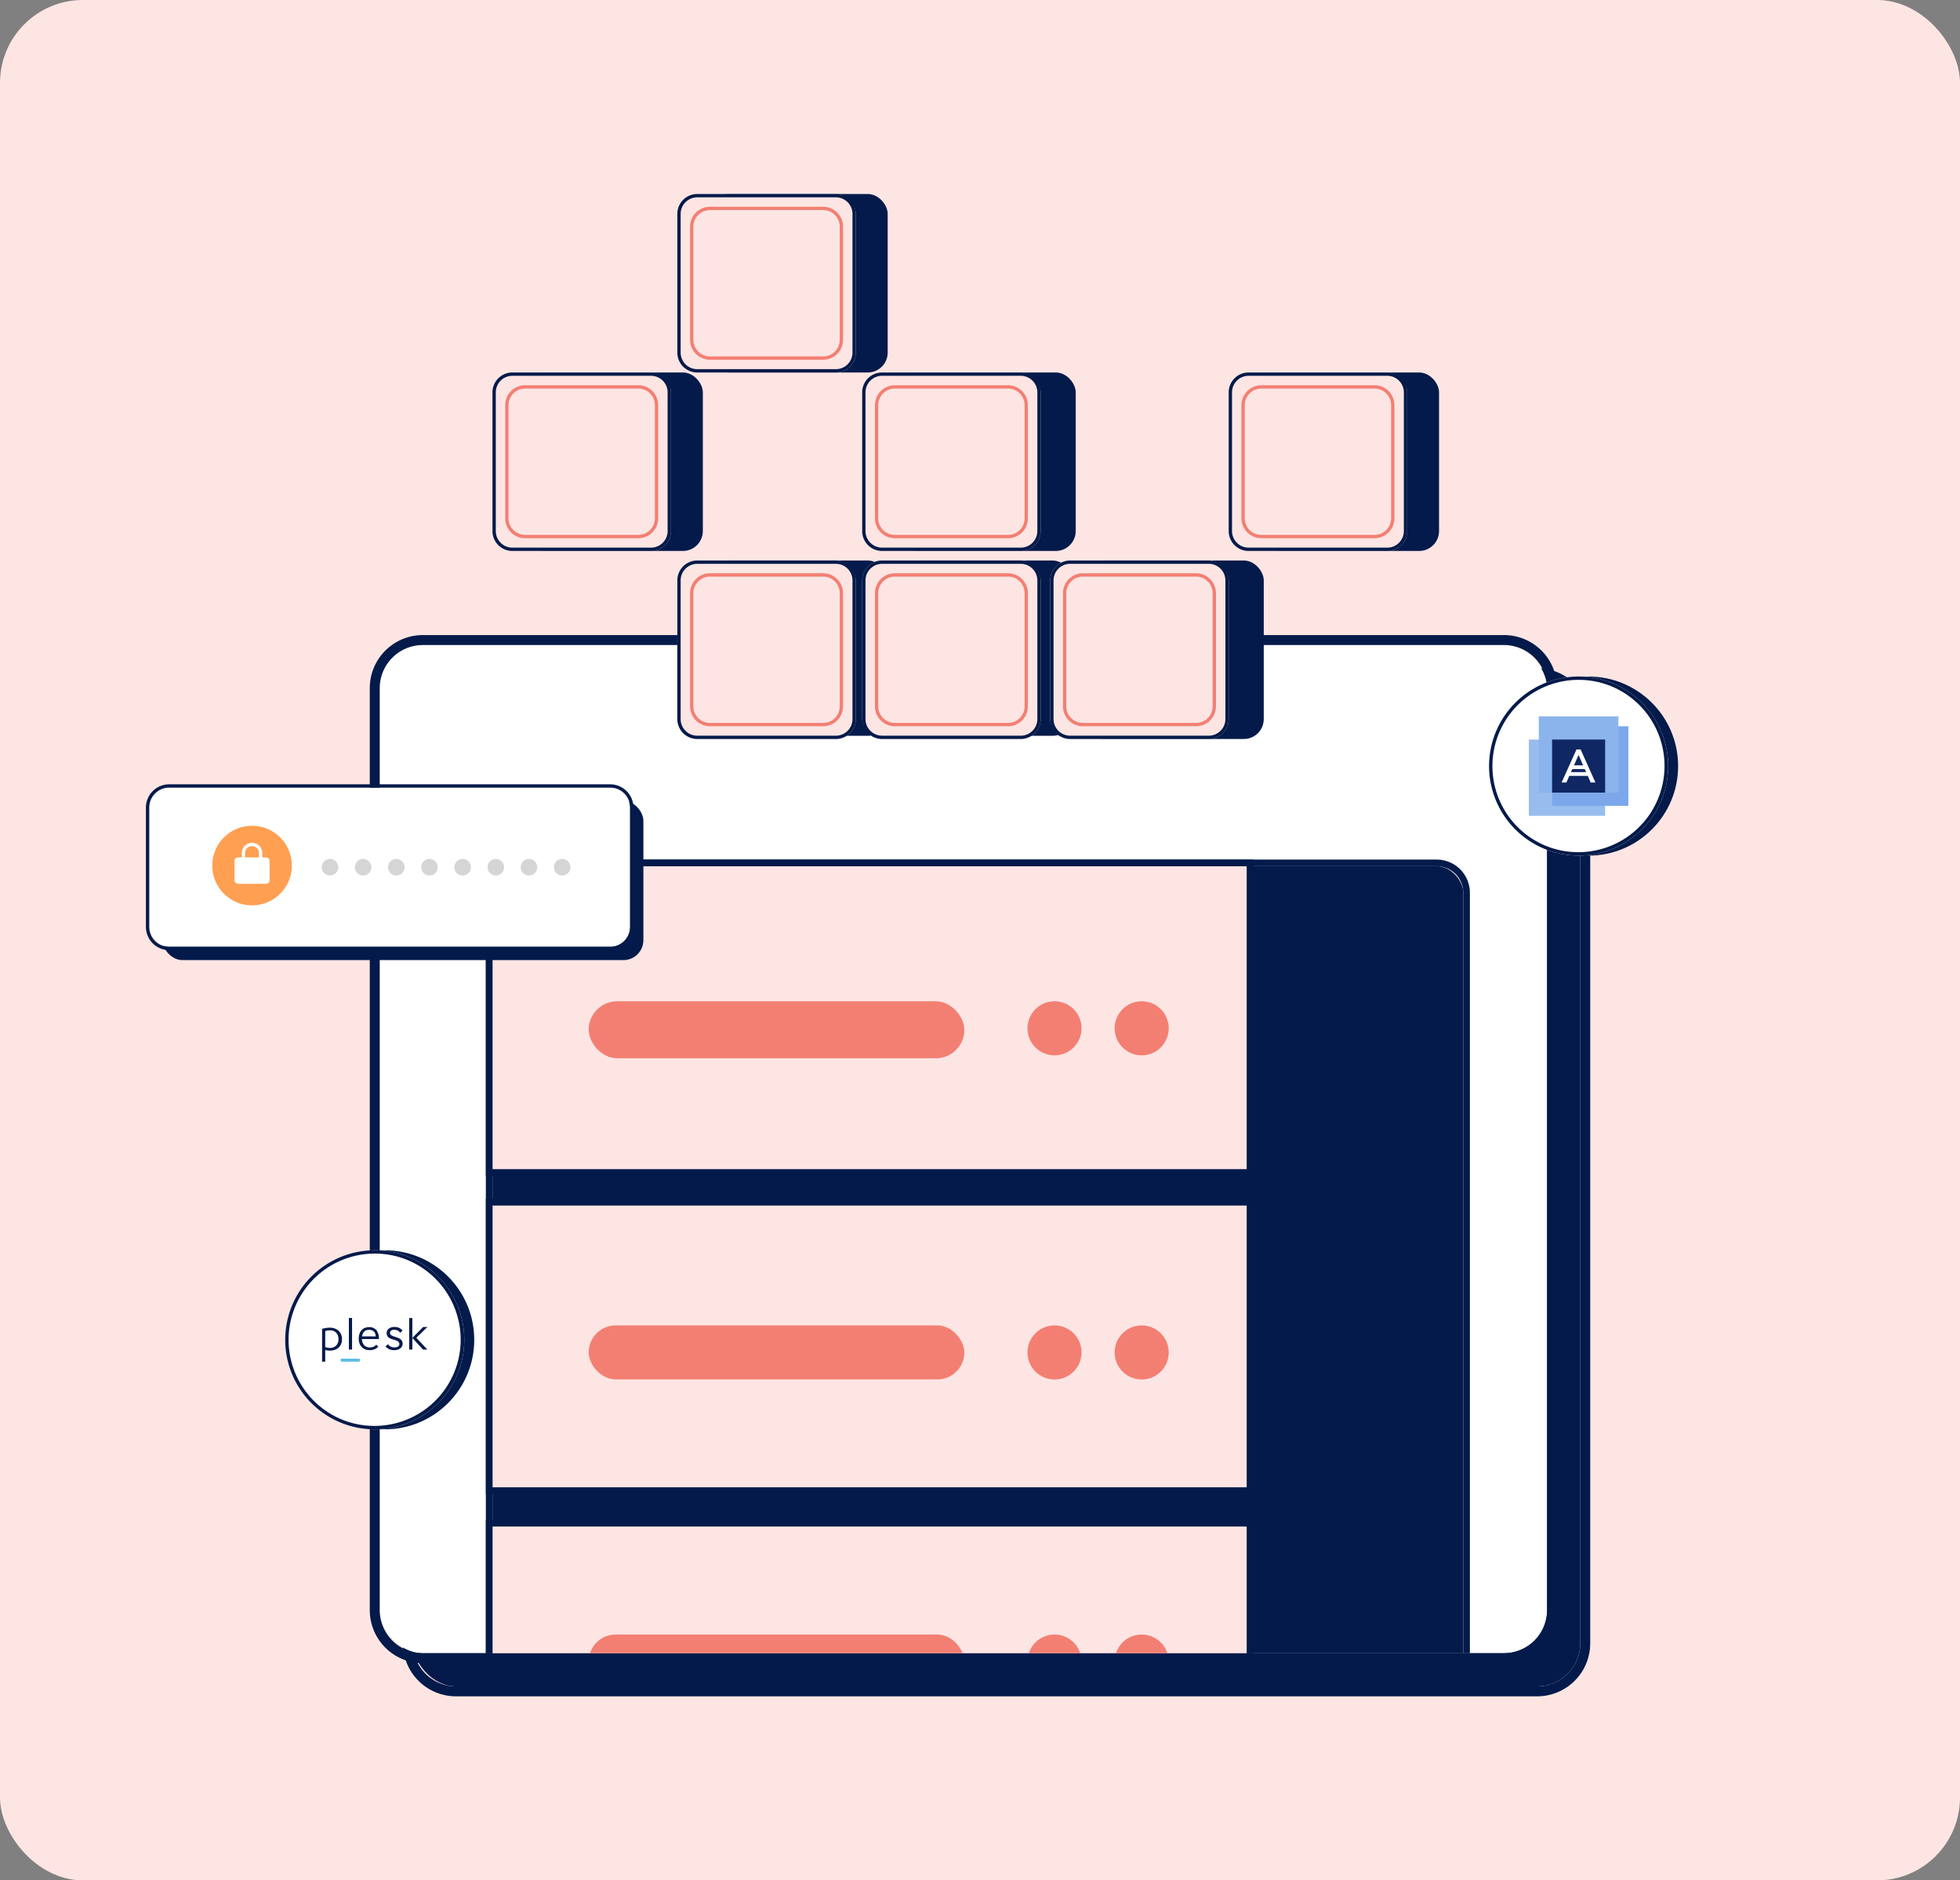
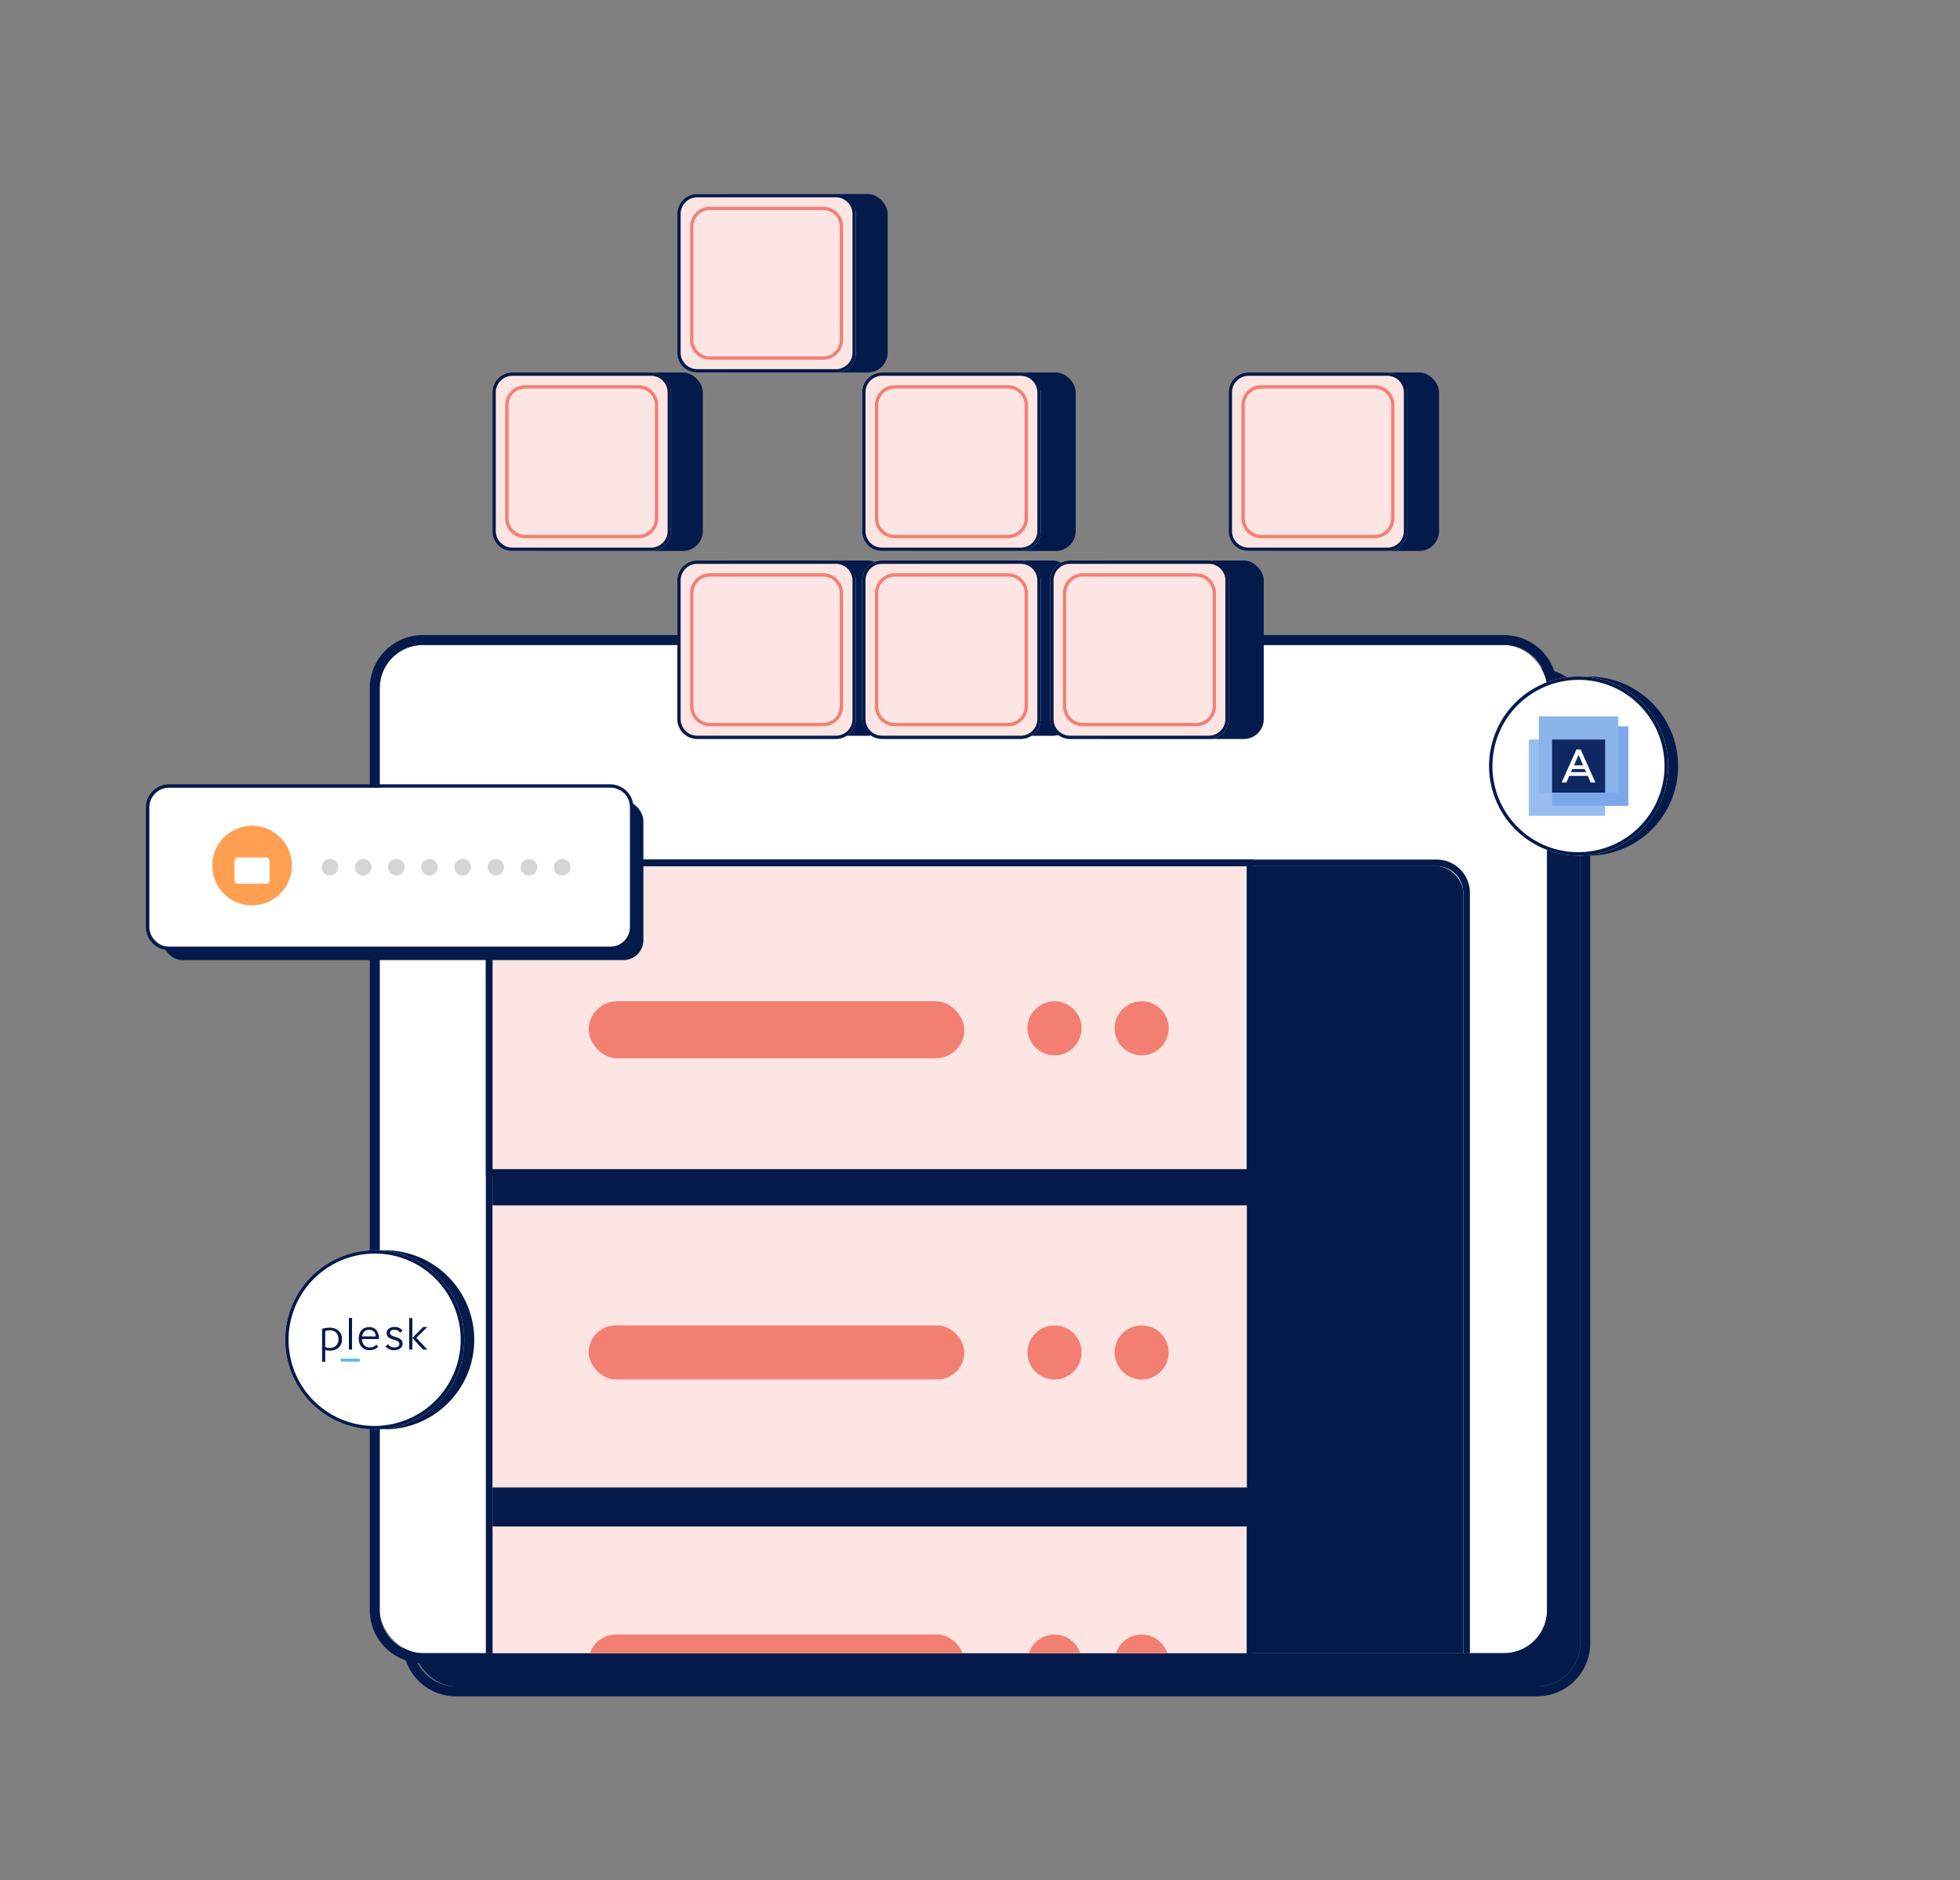
<svg xmlns="http://www.w3.org/2000/svg" width="591" height="567" viewBox="0 0 591 567">
  <rect x="0" y="0" width="591" height="567" fill="#808080" stroke="none" />
  <defs>
    <clipPath id="a">
      <rect width="352" height="304" rx="12" transform="translate(-6.813 71.956)" fill="#f37f73" opacity="0.492" />
    </clipPath>
  </defs>
  <g transform="translate(-1041 -2960)">
-     <rect width="591" height="567" rx="25" transform="translate(1041 2960)" fill="#fde5e3" />
    <g transform="translate(647.156 -551.83)">
      <rect width="352" height="304" rx="13" transform="translate(518.344 3716.33)" fill="#031a4a" />
      <path d="M13,0A13,13,0,0,0,0,13V291a13,13,0,0,0,13,13H339a13,13,0,0,0,13-13V13A13,13,0,0,0,339,0H13m0-3H339a15.989,15.989,0,0,1,16,16V291a15.989,15.989,0,0,1-16,16H13A15.989,15.989,0,0,1-3,291V13A15.989,15.989,0,0,1,13-3Z" transform="translate(518.344 3716.33)" fill="#031a4a" />
      <rect width="352" height="304" rx="13" transform="translate(508.344 3706.33)" fill="#fff" />
      <path d="M13,0A13,13,0,0,0,0,13V291a13,13,0,0,0,13,13H339a13,13,0,0,0,13-13V13A13,13,0,0,0,339,0H13m0-3H339a15.989,15.989,0,0,1,16,16V291a15.989,15.989,0,0,1-16,16H13A15.989,15.989,0,0,1-3,291V13A15.989,15.989,0,0,1,13-3Z" transform="translate(508.344 3706.33)" fill="#031a4a" />
      <g transform="translate(515.156 3634.374)" clip-path="url(#a)">
        <g transform="translate(27 -27.756)">
          <rect width="292.719" height="292.305" rx="8" transform="translate(0.187 166.407)" fill="#031a4a" />
          <path d="M8,0A8,8,0,0,0,0,8V284.305a8,8,0,0,0,8,8H284.719a8,8,0,0,0,8-8V8a8,8,0,0,0-8-8H8M8-2H284.719a10.011,10.011,0,0,1,10,10V284.305a10.011,10.011,0,0,1-10,10H8a10.011,10.011,0,0,1-10-10V8A10.011,10.011,0,0,1,8-2Z" transform="translate(0.187 166.407)" fill="#031a4a" />
          <path d="M0,0H227.469a0,0,0,0,1,0,0V93.212a0,0,0,0,1,0,0H8a8,8,0,0,1-8-8V0A0,0,0,0,1,0,0Z" transform="translate(0.187 365.5)" fill="#fde5e3" />
-           <path d="M0,0V85.212a8,8,0,0,0,8,8H227.469V0H0M-2-2H229.469V95.212H8a10.011,10.011,0,0,1-10-10Z" transform="translate(0.187 365.5)" fill="#031a4a" />
+           <path d="M0,0V85.212a8,8,0,0,0,8,8H227.469V0H0H229.469V95.212H8a10.011,10.011,0,0,1-10-10Z" transform="translate(0.187 365.5)" fill="#031a4a" />
          <rect width="227.469" height="85.067" transform="translate(0.187 268.668)" fill="#fde5e3" />
-           <path d="M0,0V85.067H227.469V0H0M-2-2H229.469V87.067H-2Z" transform="translate(0.187 268.668)" fill="#031a4a" />
          <path d="M8,0H227.469a0,0,0,0,1,0,0V91.4a0,0,0,0,1,0,0H0a0,0,0,0,1,0,0V8A8,8,0,0,1,8,0Z" transform="translate(0.187 166.407)" fill="#fde5e3" />
          <path d="M8,0A8,8,0,0,0,0,8V91.4H227.469V0H8M8-2H229.469V93.4H-2V8A10.011,10.011,0,0,1,8-2Z" transform="translate(0.187 166.407)" fill="#031a4a" />
          <rect width="113.281" height="16.289" rx="8.145" transform="translate(29.187 304.867)" fill="#f37f73" />
          <rect width="113.281" height="17.194" rx="8.597" transform="translate(29.187 207.13)" fill="#f37f73" />
          <rect width="113.281" height="16.289" rx="8.145" transform="translate(29.187 398.079)" fill="#f37f73" />
          <circle cx="8.156" cy="8.156" r="8.156" transform="translate(161.5 207.13)" fill="#f37f73" />
          <circle cx="8.156" cy="8.156" r="8.156" transform="translate(161.5 304.867)" fill="#f37f73" />
          <circle cx="8.156" cy="8.156" r="8.156" transform="translate(161.5 398.079)" fill="#f37f73" />
          <circle cx="8.156" cy="8.156" r="8.156" transform="translate(187.781 207.13)" fill="#f37f73" />
          <circle cx="8.156" cy="8.156" r="8.156" transform="translate(187.781 304.867)" fill="#f37f73" />
          <circle cx="8.156" cy="8.156" r="8.156" transform="translate(187.781 398.079)" fill="#f37f73" />
        </g>
      </g>
      <rect width="53.817" height="53.817" rx="6" transform="translate(607.689 3570.33)" fill="#031a4a" />
      <rect width="53.817" height="53.817" rx="6" transform="translate(551.951 3624.147)" fill="#031a4a" />
      <rect width="53.817" height="52.856" rx="6" transform="translate(607.689 3680.847)" fill="#031a4a" />
      <rect width="51.895" height="52.856" rx="6" transform="translate(665.35 3680.847)" fill="#031a4a" />
      <rect width="53.817" height="53.817" rx="6" transform="translate(721.089 3680.847)" fill="#031a4a" />
      <rect width="53.817" height="53.817" rx="6" transform="translate(664.389 3624.147)" fill="#031a4a" />
      <rect width="53.817" height="53.817" rx="6" transform="translate(773.945 3624.147)" fill="#031a4a" />
      <rect width="53.817" height="53.817" rx="6" transform="translate(598.079 3570.33)" fill="#fde5e3" />
      <path d="M6,1A5.006,5.006,0,0,0,1,6V47.817a5.006,5.006,0,0,0,5,5H47.817a5.006,5.006,0,0,0,5-5V6a5.006,5.006,0,0,0-5-5H6M6,0H47.817a6,6,0,0,1,6,6V47.817a6,6,0,0,1-6,6H6a6,6,0,0,1-6-6V6A6,6,0,0,1,6,0Z" transform="translate(598.079 3570.33)" fill="#031a4a" />
      <rect width="53.817" height="53.817" rx="6" transform="translate(542.34 3624.147)" fill="#fde5e3" />
      <path d="M6,1A5.006,5.006,0,0,0,1,6V47.817a5.006,5.006,0,0,0,5,5H47.817a5.006,5.006,0,0,0,5-5V6a5.006,5.006,0,0,0-5-5H6M6,0H47.817a6,6,0,0,1,6,6V47.817a6,6,0,0,1-6,6H6a6,6,0,0,1-6-6V6A6,6,0,0,1,6,0Z" transform="translate(542.34 3624.147)" fill="#031a4a" />
      <rect width="53.817" height="53.817" rx="6" transform="translate(598.079 3680.847)" fill="#fde5e3" />
      <path d="M6,1A5.006,5.006,0,0,0,1,6V47.817a5.006,5.006,0,0,0,5,5H47.817a5.006,5.006,0,0,0,5-5V6a5.006,5.006,0,0,0-5-5H6M6,0H47.817a6,6,0,0,1,6,6V47.817a6,6,0,0,1-6,6H6a6,6,0,0,1-6-6V6A6,6,0,0,1,6,0Z" transform="translate(598.079 3680.847)" fill="#031a4a" />
      <rect width="53.817" height="53.817" rx="6" transform="translate(653.818 3680.847)" fill="#fde5e3" />
      <path d="M6,1A5.006,5.006,0,0,0,1,6V47.817a5.006,5.006,0,0,0,5,5H47.817a5.006,5.006,0,0,0,5-5V6a5.006,5.006,0,0,0-5-5H6M6,0H47.817a6,6,0,0,1,6,6V47.817a6,6,0,0,1-6,6H6a6,6,0,0,1-6-6V6A6,6,0,0,1,6,0Z" transform="translate(653.818 3680.847)" fill="#031a4a" />
      <rect width="53.817" height="53.817" rx="6" transform="translate(710.518 3680.847)" fill="#fde5e3" />
      <path d="M6,1A5.006,5.006,0,0,0,1,6V47.817a5.006,5.006,0,0,0,5,5H47.817a5.006,5.006,0,0,0,5-5V6a5.006,5.006,0,0,0-5-5H6M6,0H47.817a6,6,0,0,1,6,6V47.817a6,6,0,0,1-6,6H6a6,6,0,0,1-6-6V6A6,6,0,0,1,6,0Z" transform="translate(710.518 3680.847)" fill="#031a4a" />
      <rect width="53.817" height="53.817" rx="6" transform="translate(653.818 3624.147)" fill="#fde5e3" />
      <path d="M6,1A5.006,5.006,0,0,0,1,6V47.817a5.006,5.006,0,0,0,5,5H47.817a5.006,5.006,0,0,0,5-5V6a5.006,5.006,0,0,0-5-5H6M6,0H47.817a6,6,0,0,1,6,6V47.817a6,6,0,0,1-6,6H6a6,6,0,0,1-6-6V6A6,6,0,0,1,6,0Z" transform="translate(653.818 3624.147)" fill="#031a4a" />
      <rect width="53.817" height="53.817" rx="6" transform="translate(764.335 3624.147)" fill="#fde5e3" />
      <path d="M6,1A5.006,5.006,0,0,0,1,6V47.817a5.006,5.006,0,0,0,5,5H47.817a5.006,5.006,0,0,0,5-5V6a5.006,5.006,0,0,0-5-5H6M6,0H47.817a6,6,0,0,1,6,6V47.817a6,6,0,0,1-6,6H6a6,6,0,0,1-6-6V6A6,6,0,0,1,6,0Z" transform="translate(764.335 3624.147)" fill="#031a4a" />
      <path d="M6,1A5.006,5.006,0,0,0,1,6V40.129a5.006,5.006,0,0,0,5,5H40.129a5.006,5.006,0,0,0,5-5V6a5.006,5.006,0,0,0-5-5H6M6,0H40.129a6,6,0,0,1,6,6V40.129a6,6,0,0,1-6,6H6a6,6,0,0,1-6-6V6A6,6,0,0,1,6,0Z" transform="translate(601.923 3574.174)" fill="#f37f73" />
      <path d="M6,1A5.006,5.006,0,0,0,1,6V40.129a5.006,5.006,0,0,0,5,5H40.129a5.006,5.006,0,0,0,5-5V6a5.006,5.006,0,0,0-5-5H6M6,0H40.129a6,6,0,0,1,6,6V40.129a6,6,0,0,1-6,6H6a6,6,0,0,1-6-6V6A6,6,0,0,1,6,0Z" transform="translate(546.185 3627.991)" fill="#f37f73" />
      <path d="M6,1A5.006,5.006,0,0,0,1,6V40.129a5.006,5.006,0,0,0,5,5H40.129a5.006,5.006,0,0,0,5-5V6a5.006,5.006,0,0,0-5-5H6M6,0H40.129a6,6,0,0,1,6,6V40.129a6,6,0,0,1-6,6H6a6,6,0,0,1-6-6V6A6,6,0,0,1,6,0Z" transform="translate(601.923 3684.691)" fill="#f37f73" />
      <path d="M6,1A5.006,5.006,0,0,0,1,6V40.129a5.006,5.006,0,0,0,5,5H40.129a5.006,5.006,0,0,0,5-5V6a5.006,5.006,0,0,0-5-5H6M6,0H40.129a6,6,0,0,1,6,6V40.129a6,6,0,0,1-6,6H6a6,6,0,0,1-6-6V6A6,6,0,0,1,6,0Z" transform="translate(657.662 3684.691)" fill="#f37f73" />
      <path d="M6,1A5.006,5.006,0,0,0,1,6V40.129a5.006,5.006,0,0,0,5,5H40.129a5.006,5.006,0,0,0,5-5V6a5.006,5.006,0,0,0-5-5H6M6,0H40.129a6,6,0,0,1,6,6V40.129a6,6,0,0,1-6,6H6a6,6,0,0,1-6-6V6A6,6,0,0,1,6,0Z" transform="translate(714.362 3684.691)" fill="#f37f73" />
      <path d="M6,1A5.006,5.006,0,0,0,1,6V40.129a5.006,5.006,0,0,0,5,5H40.129a5.006,5.006,0,0,0,5-5V6a5.006,5.006,0,0,0-5-5H6M6,0H40.129a6,6,0,0,1,6,6V40.129a6,6,0,0,1-6,6H6a6,6,0,0,1-6-6V6A6,6,0,0,1,6,0Z" transform="translate(657.662 3627.991)" fill="#f37f73" />
      <path d="M6,1A5.006,5.006,0,0,0,1,6V40.129a5.006,5.006,0,0,0,5,5H40.129a5.006,5.006,0,0,0,5-5V6a5.006,5.006,0,0,0-5-5H6M6,0H40.129a6,6,0,0,1,6,6V40.129a6,6,0,0,1-6,6H6a6,6,0,0,1-6-6V6A6,6,0,0,1,6,0Z" transform="translate(768.179 3627.991)" fill="#f37f73" />
    </g>
    <g transform="translate(-36 2294.5)">
      <rect width="145" height="48" rx="6" transform="translate(1126 907)" fill="#031a4a" />
      <rect width="145" height="48" rx="6" transform="translate(1122 903)" fill="#fff" />
      <path d="M6,0A6,6,0,0,0,0,6V42a6,6,0,0,0,6,6H139a6,6,0,0,0,6-6V6a6,6,0,0,0-6-6H6M6-1H139a7.008,7.008,0,0,1,7,7V42a7.008,7.008,0,0,1-7,7H6a7.008,7.008,0,0,1-7-7V6A7.008,7.008,0,0,1,6-1Z" transform="translate(1122 903)" fill="#031a4a" />
      <circle cx="12" cy="12" r="12" transform="translate(1141 914.5)" fill="#ff9f51" />
      <g transform="translate(1147.7 919.633)">
        <g transform="translate(0 0)">
-           <path d="M3.092,1A2.094,2.094,0,0,0,1,3.092V7.275a2.092,2.092,0,0,0,4.183,0V3.092A2.094,2.094,0,0,0,3.092,1m0-1A3.092,3.092,0,0,1,6.183,3.092V7.275A3.092,3.092,0,0,1,0,7.275V3.092A3.092,3.092,0,0,1,3.092,0Z" transform="translate(2.209)" fill="#fff" />
          <rect width="10.6" height="7.95" rx="1" transform="translate(0 4.416)" fill="#fff" />
        </g>
      </g>
      <circle cx="2.5" cy="2.5" r="2.5" transform="translate(1174 924.5)" fill="#d5d5d5" />
      <circle cx="2.5" cy="2.5" r="2.5" transform="translate(1184 924.5)" fill="#d5d5d5" />
      <circle cx="2.5" cy="2.5" r="2.5" transform="translate(1194 924.5)" fill="#d5d5d5" />
      <circle cx="2.5" cy="2.5" r="2.5" transform="translate(1204 924.5)" fill="#d5d5d5" />
      <circle cx="2.5" cy="2.5" r="2.5" transform="translate(1214 924.5)" fill="#d5d5d5" />
      <circle cx="2.5" cy="2.5" r="2.5" transform="translate(1224 924.5)" fill="#d5d5d5" />
      <circle cx="2.5" cy="2.5" r="2.5" transform="translate(1234 924.5)" fill="#d5d5d5" />
      <circle cx="2.5" cy="2.5" r="2.5" transform="translate(1244 924.5)" fill="#d5d5d5" />
    </g>
    <circle cx="27" cy="27" r="27" transform="translate(1493 3164)" fill="#031a4a" />
    <circle cx="27" cy="27" r="27" transform="translate(1130 3337)" fill="#031a4a" />
    <circle cx="27" cy="27" r="27" transform="translate(1490 3164)" fill="#fff" />
    <path d="M27,1A26.007,26.007,0,0,0,16.88,50.957,26.007,26.007,0,0,0,37.12,3.043,25.836,25.836,0,0,0,27,1m0-1A27,27,0,1,1,0,27,27,27,0,0,1,27,0Z" transform="translate(1490 3164)" fill="#031a4a" />
    <circle cx="27" cy="27" r="27" transform="translate(1127 3337)" fill="#fff" />
    <path d="M27,1A26.007,26.007,0,0,0,16.88,50.957,26.007,26.007,0,0,0,37.12,3.043,25.836,25.836,0,0,0,27,1m0-1A27,27,0,1,1,0,27,27,27,0,0,1,27,0Z" transform="translate(1127 3337)" fill="#031a4a" />
    <g transform="translate(986.151 406.111)">
      <path d="M0,0H29.946V29.946H0Z" transform="translate(515.848 2769.889)" fill="#fff" />
      <g transform="translate(515.848 2769.889)">
        <rect width="23" height="23" transform="translate(0 7)" fill="#98bcee" style="mix-blend-mode:multiply;isolation:isolate" />
        <rect width="23" height="24" transform="translate(7 3)" fill="#7ca8eb" style="mix-blend-mode:multiply;isolation:isolate" />
        <rect width="24" height="23" transform="translate(3 0)" fill="#8bb4ec" style="mix-blend-mode:multiply;isolation:isolate" />
        <rect width="16" height="16" transform="translate(7 7)" fill="#0f2762" />
      </g>
      <path d="M12.793,35.1,8.3,45.07H9.74l.874-2.006H16.2l.874,2.006H18.5L14.036,35.1Zm.591,1.7h.062l.074.185,1.268,2.9H12.042l1.268-2.9Zm-2.265,5.133L11.537,41h3.742l.419.935Z" transform="translate(517.419 2744.776)" fill="#fff" />
    </g>
    <g transform="translate(1116.819 3161.212)">
      <path d="M22.238,257.649H21.3v-9.881a7.865,7.865,0,0,1,2.328-.368,4.276,4.276,0,0,1,1.514.259,3.438,3.438,0,0,1,1.161.721,3.119,3.119,0,0,1,.741,1.1,3.7,3.7,0,0,1,.259,1.389,3.62,3.62,0,0,1-.311,1.566,3.064,3.064,0,0,1-.824,1.073,3.3,3.3,0,0,1-1.161.617,4.657,4.657,0,0,1-1.332.2,5.478,5.478,0,0,1-.721-.052,6.9,6.9,0,0,1-.71-.15v3.525Zm3.992-6.791a2.766,2.766,0,0,0-.658-1.913,2.369,2.369,0,0,0-1.856-.726,6.029,6.029,0,0,0-.752.047,3.474,3.474,0,0,0-.721.171v4.816a6.77,6.77,0,0,0,.674.187,3.08,3.08,0,0,0,.674.073,2.655,2.655,0,0,0,1.929-.689,2.606,2.606,0,0,0,.71-1.965" transform="translate(0 -48.273)" fill="#031a4a" />
      <rect width="0.954" height="9.528" transform="translate(29.383 196.2)" fill="#031a4a" />
      <path d="M234.784,253.184a3.1,3.1,0,0,1-1.1.783,3.9,3.9,0,0,1-1.514.264,3.421,3.421,0,0,1-1.431-.28,2.892,2.892,0,0,1-1.021-.757,3.215,3.215,0,0,1-.612-1.089,4.1,4.1,0,0,1-.2-1.291,4.545,4.545,0,0,1,.244-1.56,3.071,3.071,0,0,1,.669-1.094,2.633,2.633,0,0,1,.98-.648,3.339,3.339,0,0,1,1.182-.213,2.767,2.767,0,0,1,2.26.918,4.007,4.007,0,0,1,.736,2.675h-5.106a2.752,2.752,0,0,0,.669,1.84,2.192,2.192,0,0,0,1.7.679,2.927,2.927,0,0,0,1.089-.2,2.4,2.4,0,0,0,.887-.632Zm-.762-3.09a2.305,2.305,0,0,0-.13-.788,1.841,1.841,0,0,0-.368-.627,1.769,1.769,0,0,0-.617-.415,2.334,2.334,0,0,0-.887-.156,2.306,2.306,0,0,0-.892.156,1.571,1.571,0,0,0-.591.4,2.764,2.764,0,0,0-.4.617,2.481,2.481,0,0,0-.238.809Z" transform="translate(-196.555 -48.33)" fill="#031a4a" />
      <path d="M385.427,247.937a2.322,2.322,0,0,0-.772-.658,2.14,2.14,0,0,0-.985-.213,1.561,1.561,0,0,0-1.021.259.822.822,0,0,0-.29.653.783.783,0,0,0,.135.461,1.15,1.15,0,0,0,.358.327,2.36,2.36,0,0,0,.513.238c.2.067.4.135.607.2.254.083.513.171.767.264a2.776,2.776,0,0,1,.705.373,1.856,1.856,0,0,1,.518.565,1.592,1.592,0,0,1,.2.835,1.68,1.68,0,0,1-.2.829,1.881,1.881,0,0,1-.544.617,2.458,2.458,0,0,1-.8.384,3.6,3.6,0,0,1-.99.13,3.7,3.7,0,0,1-1.441-.264,3.4,3.4,0,0,1-1.182-.876l.741-.653a2.332,2.332,0,0,0,1.923.954,1.857,1.857,0,0,0,1.141-.285.851.851,0,0,0,.368-.695.97.97,0,0,0-.135-.524,1.23,1.23,0,0,0-.368-.363,2.653,2.653,0,0,0-.544-.254c-.207-.067-.42-.135-.648-.2-.259-.073-.513-.156-.762-.244a2.792,2.792,0,0,1-.679-.347,1.7,1.7,0,0,1-.492-.539,1.6,1.6,0,0,1-.192-.829,1.623,1.623,0,0,1,.658-1.389,2.752,2.752,0,0,1,1.7-.493,3.389,3.389,0,0,1,1.317.244,3.158,3.158,0,0,1,1.1.855l-.684.653Z" transform="translate(-340.581 -47.288)" fill="#031a4a" />
      <path d="M515.2,196.5h.954v9.513H515.2Zm.954,6,3.266-3.3H520.7l-3.349,3.266,3.333,3.541h-1.322Z" transform="translate(-467.639 -0.284)" fill="#031a4a" />
      <rect width="5.734" height="0.897" transform="translate(26.932 208.479)" fill="#5dbbe8" />
    </g>
  </g>
</svg>